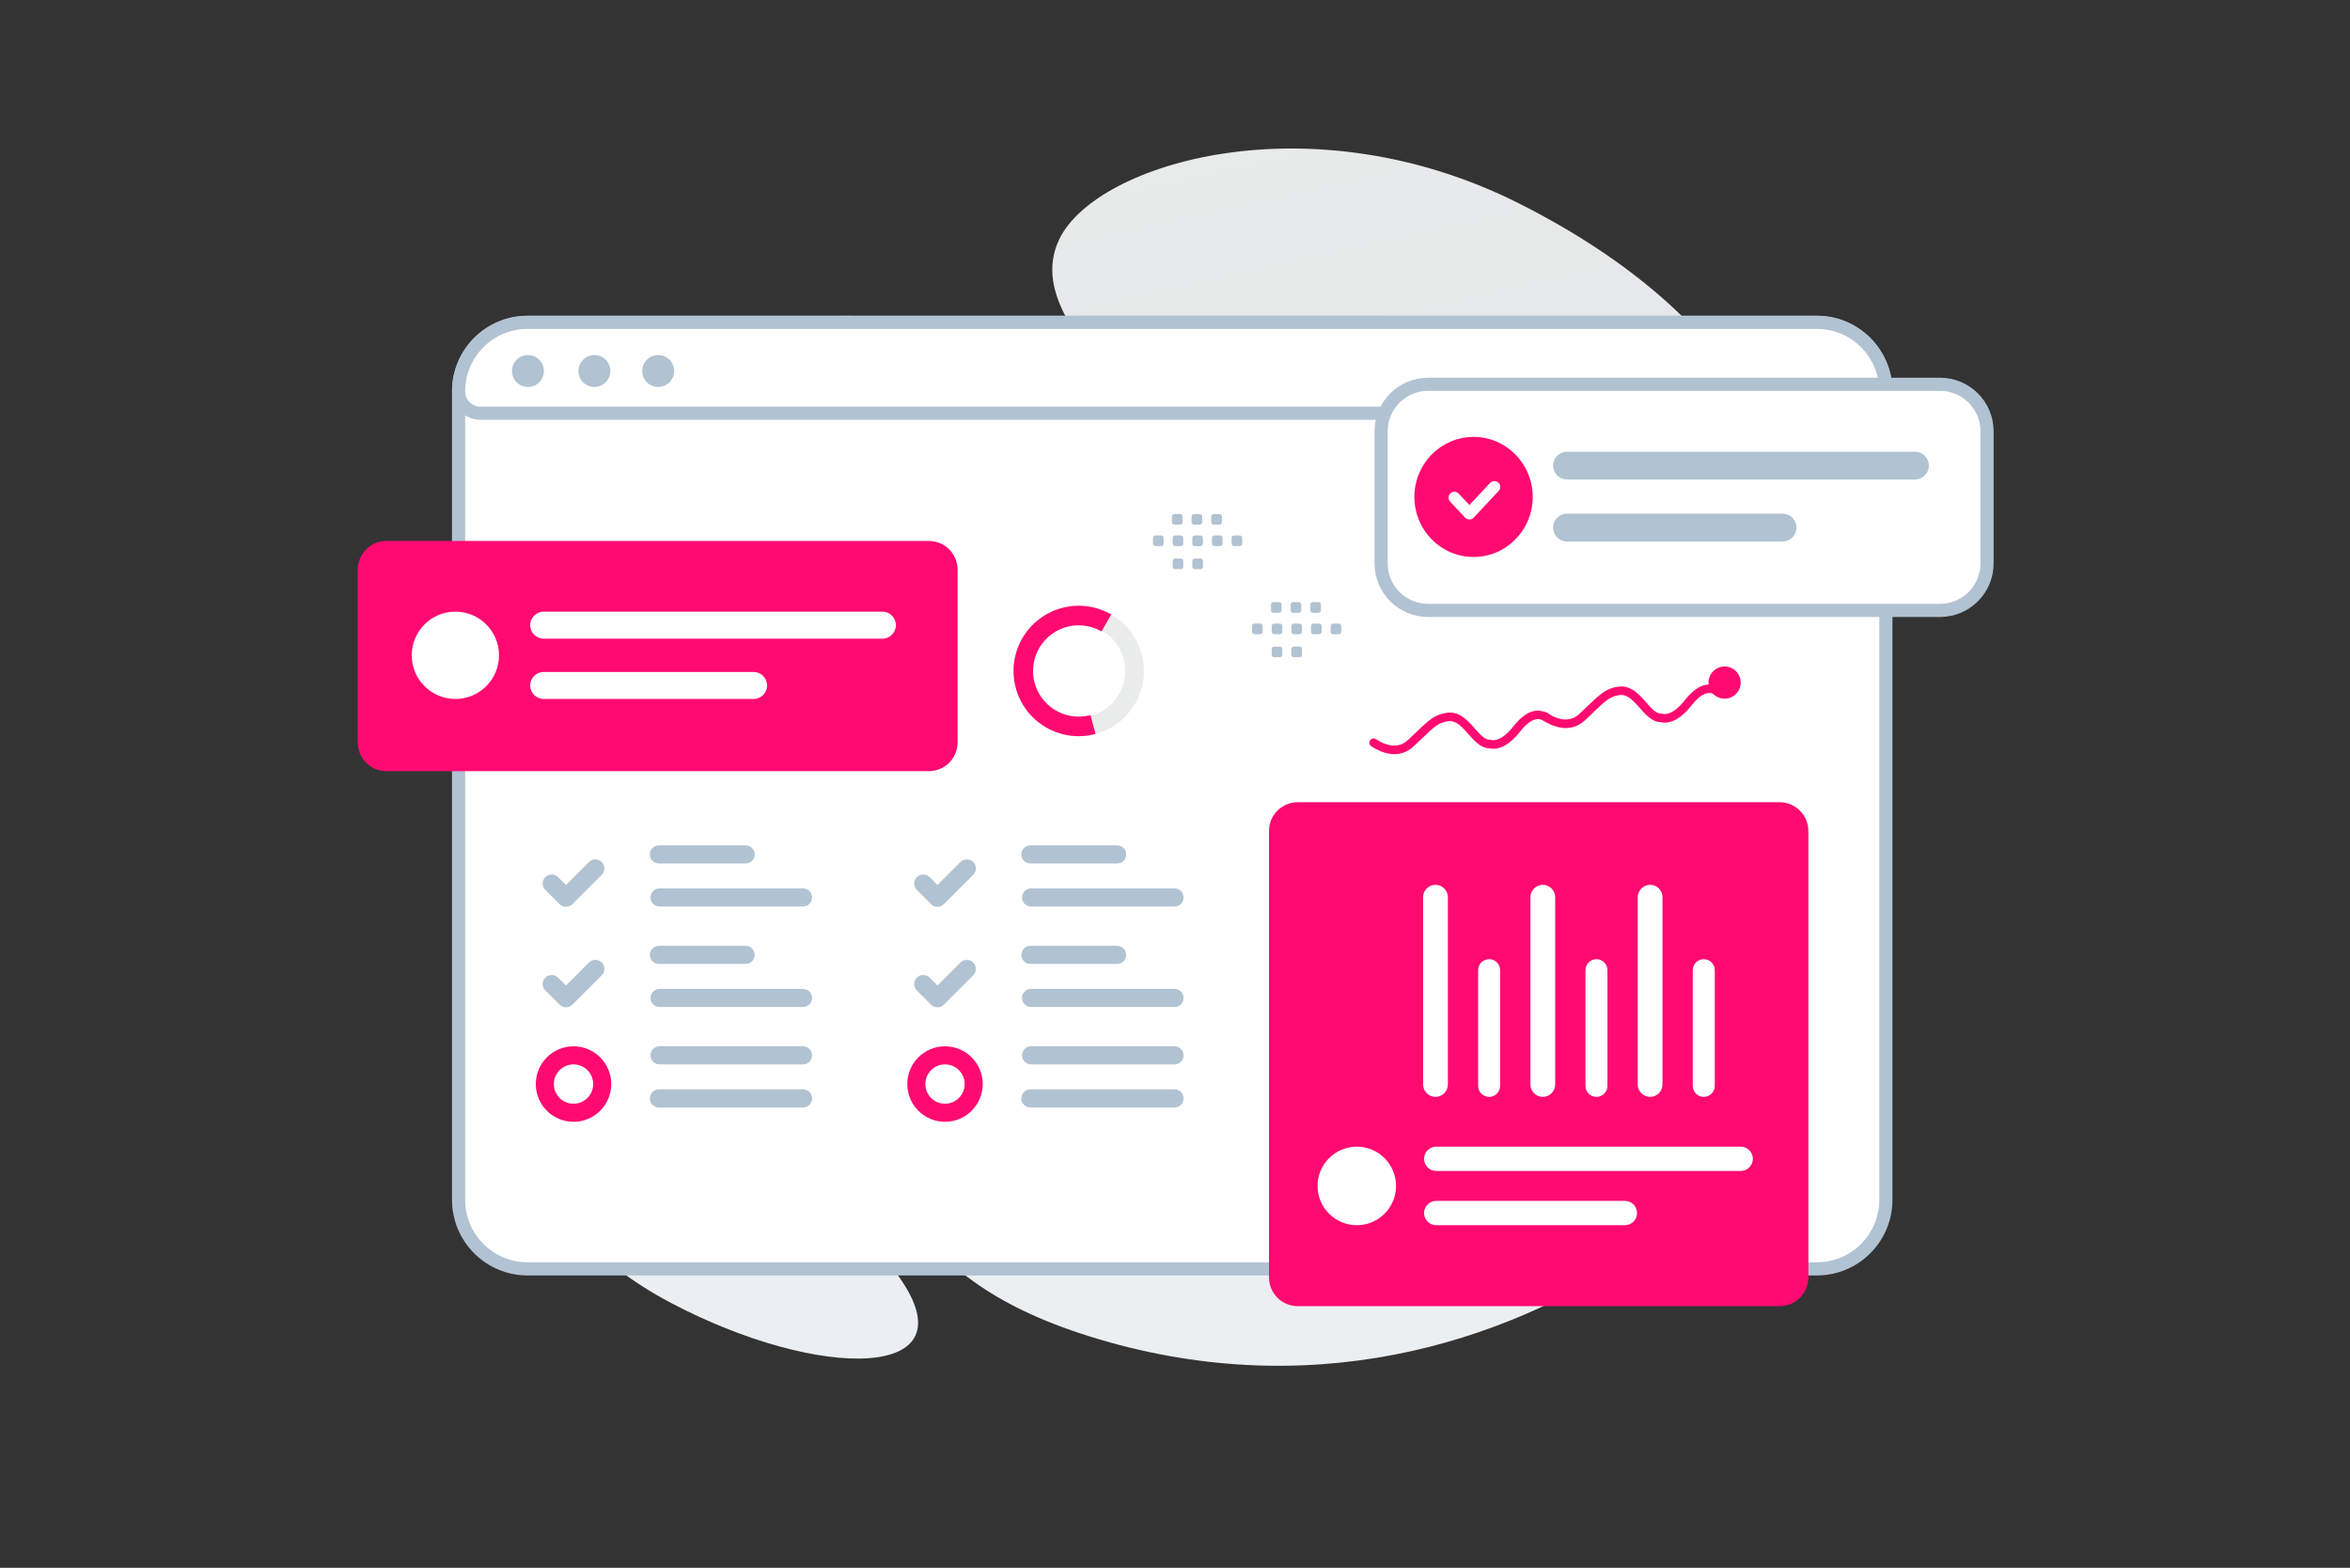
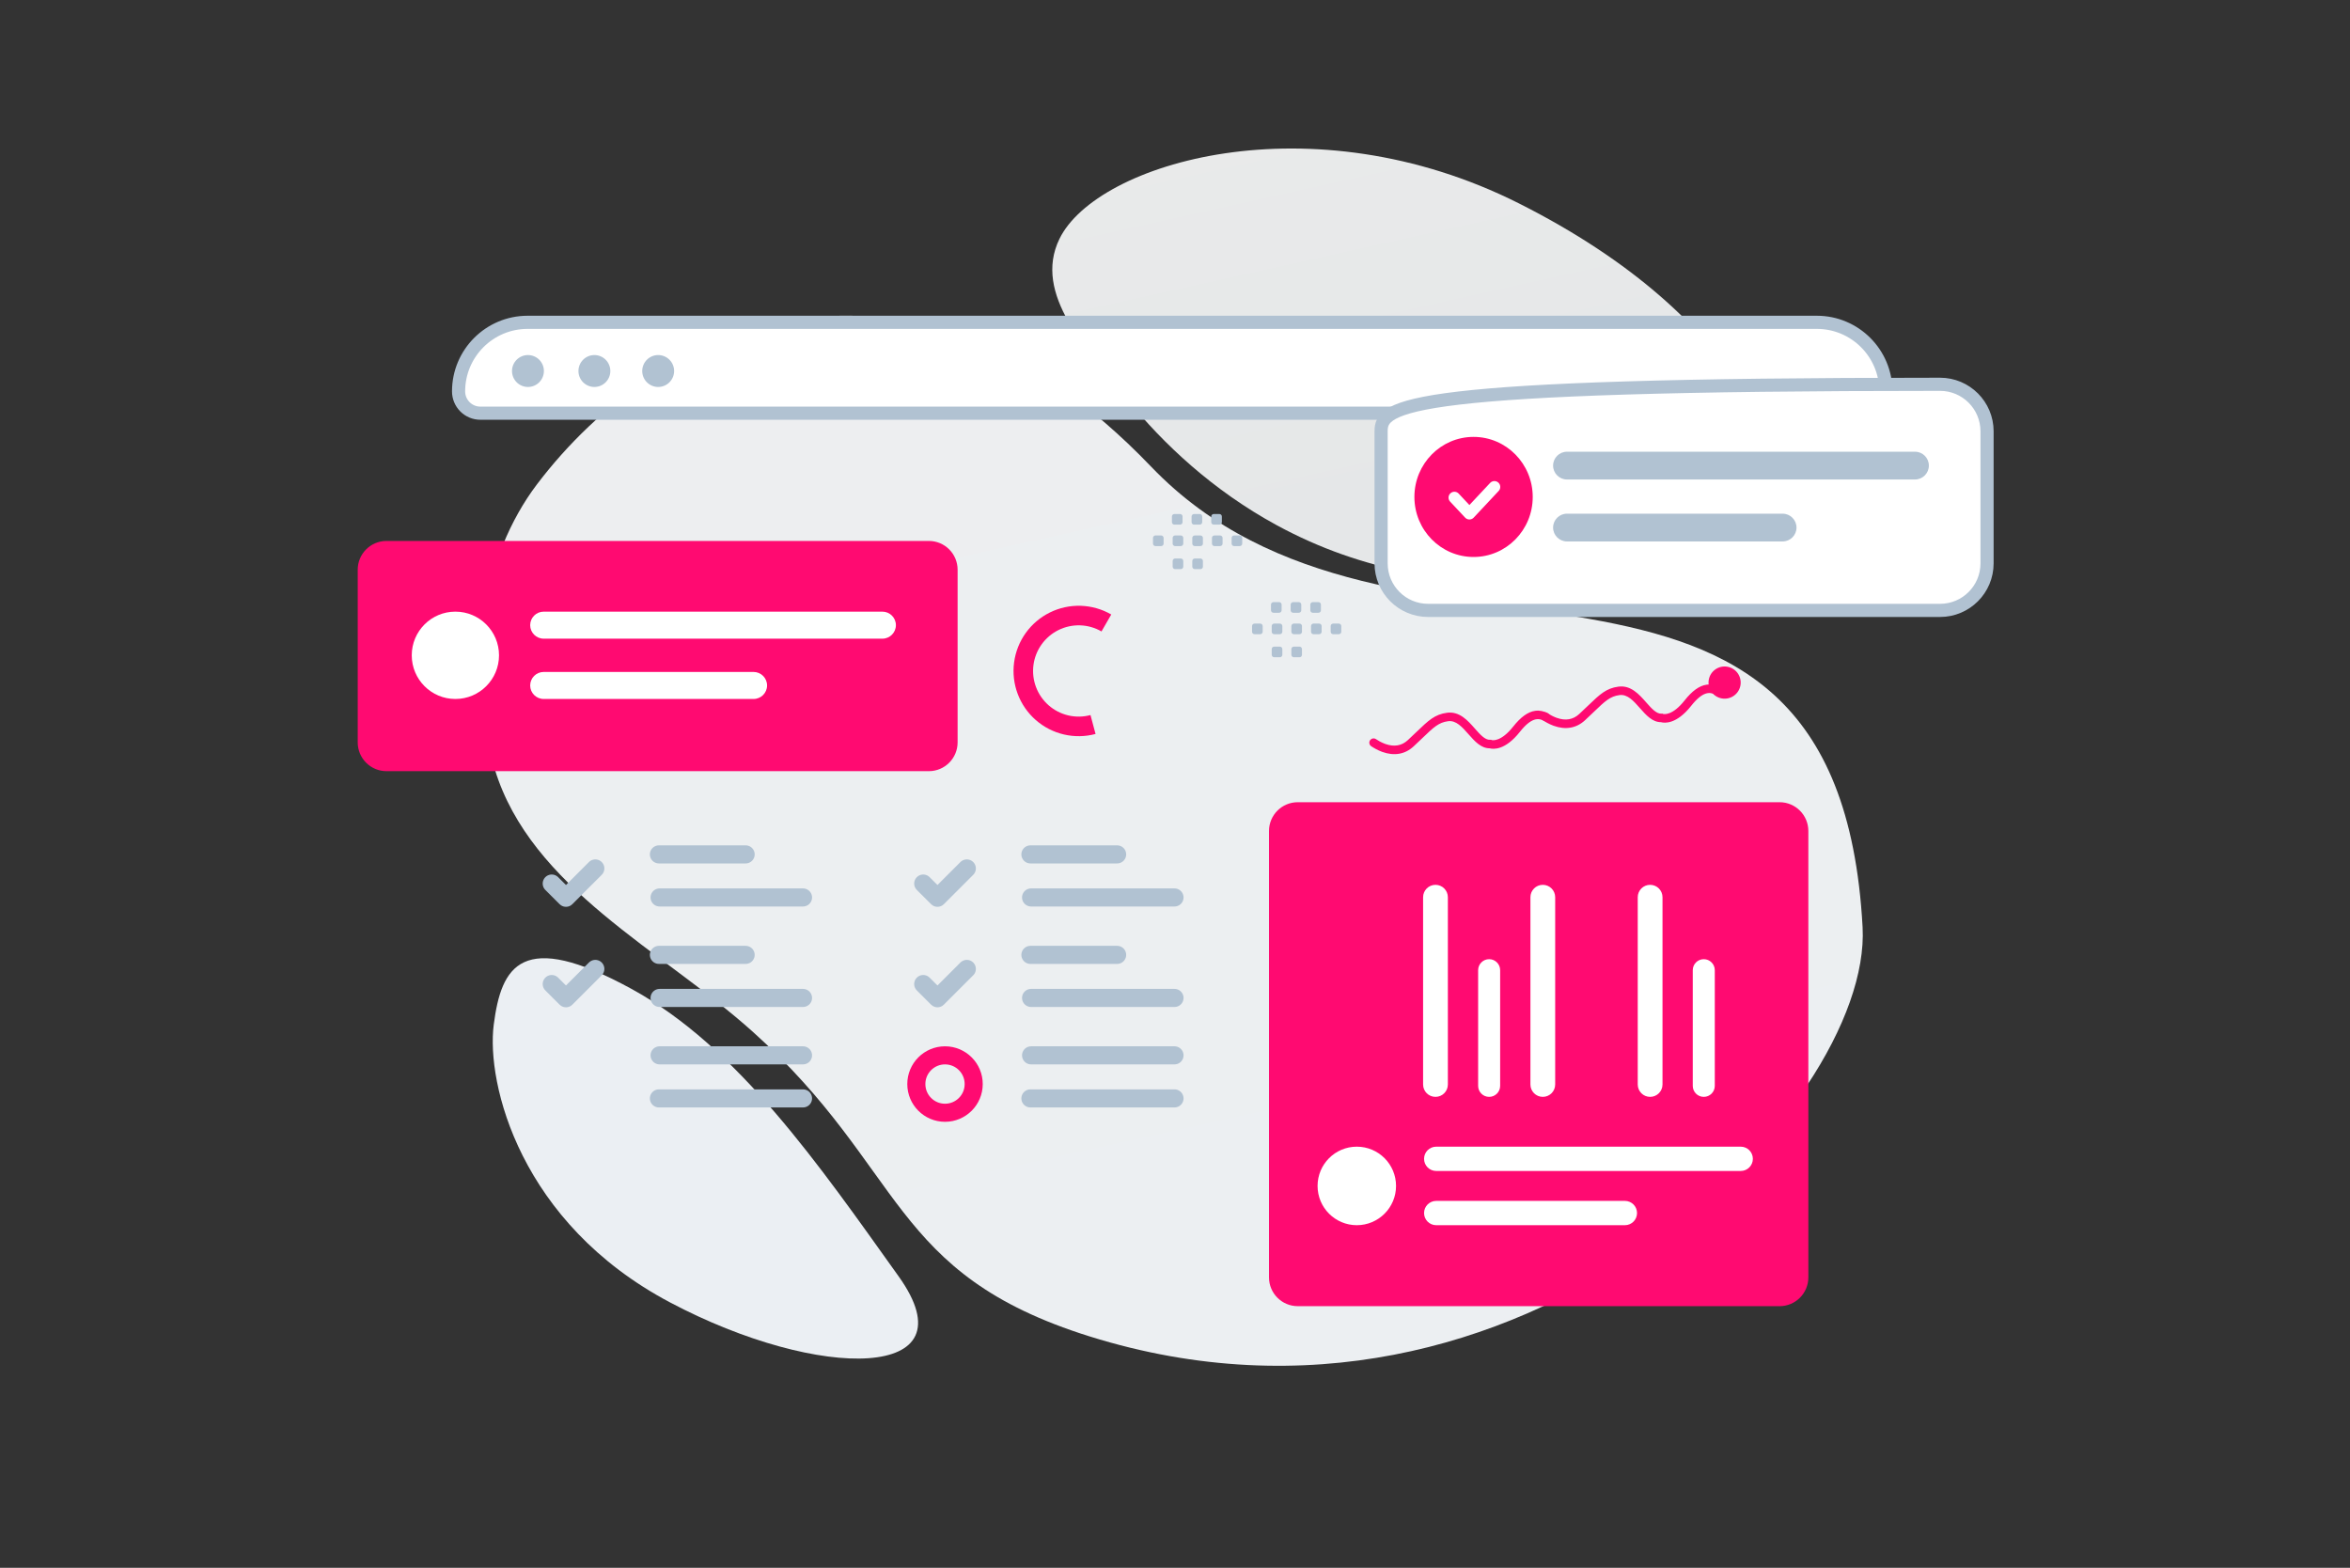
<svg xmlns="http://www.w3.org/2000/svg" width="715" height="477" viewBox="0 0 715 477" fill="none">
  <rect x="0" y="0" width="715" height="477" fill="#333333" stroke="none" />
  <g clip-path="url(#clip0_914_5463)">
    <path d="M566.705 282.103C569.666 336.69 463.019 447.686 331.569 406.603C270.433 387.493 275.611 355.777 229.123 313.977C201.415 289.063 161.601 270.224 150.528 234.01C140.962 202.753 146.829 169.155 163.413 147.302C200.71 98.156 276.007 64.503 350.198 141.937C424.388 219.37 559.055 141.319 566.705 282.103Z" fill="url(#paint0_linear_914_5463)" />
    <path d="M537.471 161.778C527.097 180.303 504.379 182.849 467.983 179.328C440.609 176.676 415.648 174.623 388.273 159.688C369.112 149.241 353.945 135.107 342.875 121.38C330.879 106.508 314.136 89.537 322.343 72.675C333.624 49.513 398.855 30.005 462.197 61.907C531.777 96.96 547.619 143.671 537.471 161.778Z" fill="url(#paint1_linear_914_5463)" />
    <path d="M273.441 388.353C249.275 354.521 224.525 318.564 192.123 300.853C158.701 282.576 152.537 293.84 150.224 311.749C147.91 329.657 158.222 372.088 203.834 396.23C249.456 420.379 296.054 420.018 273.441 388.353Z" fill="#EBEFF3" />
-     <path d="M552.786 386.043H160.527C148.93 386.043 139.524 376.632 139.524 365.027V119.078C139.524 107.473 148.93 98.061 160.527 98.061H552.786C564.384 98.061 573.788 107.473 573.788 119.078V365.027C573.788 376.632 564.384 386.043 552.786 386.043Z" fill="white" stroke="#B1C2D2" stroke-width="4" />
    <path d="M573.788 119.078C573.788 120.837 573.09 122.523 571.848 123.766C570.605 125.01 568.92 125.708 567.163 125.708H146.15C144.393 125.708 142.708 125.01 141.465 123.766C140.223 122.523 139.525 120.837 139.524 119.078C139.524 107.473 148.93 98.061 160.527 98.061H552.786C564.384 98.061 573.788 107.473 573.788 119.078Z" fill="white" stroke="#B1C2D2" stroke-width="4" />
    <path d="M160.569 117.731C161.212 117.739 161.849 117.619 162.445 117.379C163.041 117.139 163.583 116.783 164.04 116.331C164.497 115.879 164.86 115.341 165.108 114.748C165.356 114.155 165.483 113.519 165.483 112.876C165.483 112.233 165.356 111.597 165.108 111.004C164.86 110.411 164.497 109.873 164.04 109.421C163.583 108.969 163.041 108.613 162.445 108.373C161.849 108.133 161.212 108.013 160.569 108.021C159.293 108.038 158.075 108.556 157.179 109.465C156.282 110.374 155.78 111.599 155.78 112.876C155.78 114.153 156.282 115.378 157.179 116.287C158.075 117.196 159.293 117.714 160.569 117.731ZM180.784 117.731C181.426 117.739 182.064 117.619 182.66 117.379C183.255 117.139 183.798 116.783 184.255 116.331C184.712 115.879 185.075 115.341 185.322 114.748C185.57 114.155 185.698 113.519 185.698 112.876C185.698 112.233 185.57 111.597 185.322 111.004C185.075 110.411 184.712 109.873 184.255 109.421C183.798 108.969 183.255 108.613 182.66 108.373C182.064 108.133 181.426 108.013 180.784 108.021C179.508 108.038 178.29 108.556 177.394 109.465C176.497 110.374 175.994 111.599 175.994 112.876C175.994 114.153 176.497 115.378 177.394 116.287C178.29 117.196 179.508 117.714 180.784 117.731ZM200.191 117.731C200.833 117.739 201.471 117.619 202.066 117.379C202.662 117.139 203.204 116.783 203.661 116.331C204.119 115.879 204.481 115.341 204.729 114.748C204.977 114.155 205.104 113.519 205.104 112.876C205.104 112.233 204.977 111.597 204.729 111.004C204.481 110.411 204.119 109.873 203.661 109.421C203.204 108.969 202.662 108.613 202.066 108.373C201.471 108.133 200.833 108.013 200.191 108.021C198.915 108.038 197.697 108.556 196.8 109.465C195.904 110.374 195.401 111.599 195.401 112.876C195.401 114.153 195.904 115.378 196.8 116.287C197.697 117.196 198.915 117.714 200.191 117.731Z" fill="#B1C2D2" />
    <path d="M282.608 164.575H117.588C112.756 164.575 108.839 168.495 108.839 173.331V225.864C108.839 230.7 112.756 234.619 117.588 234.619H282.608C287.441 234.619 291.358 230.7 291.358 225.864V173.331C291.358 168.495 287.441 164.575 282.608 164.575Z" fill="#FF0A71" />
    <path d="M268.473 186.085H165.422C163.152 186.085 161.312 187.927 161.312 190.198C161.312 192.469 163.152 194.31 165.422 194.31H268.473C270.742 194.31 272.582 192.469 272.582 190.198C272.582 187.927 270.742 186.085 268.473 186.085Z" fill="white" />
    <path d="M229.276 204.433H165.422C163.152 204.433 161.312 206.274 161.312 208.545C161.312 210.816 163.152 212.657 165.422 212.657H229.276C231.545 212.657 233.385 210.816 233.385 208.545C233.385 206.274 231.545 204.433 229.276 204.433Z" fill="white" />
    <path d="M138.553 212.658C145.885 212.658 151.829 206.709 151.829 199.371C151.829 192.034 145.885 186.085 138.553 186.085C131.22 186.085 125.276 192.034 125.276 199.371C125.276 206.709 131.22 212.658 138.553 212.658Z" fill="white" />
    <path d="M541.45 244.065H394.849C390.017 244.065 386.1 247.985 386.1 252.82V388.633C386.1 393.468 390.017 397.388 394.849 397.388H541.45C546.282 397.388 550.199 393.468 550.199 388.633V252.82C550.199 247.985 546.282 244.065 541.45 244.065Z" fill="#FF0A71" />
    <path d="M529.624 348.863H436.973C434.933 348.863 433.278 350.518 433.278 352.56C433.278 354.602 434.933 356.257 436.973 356.257H529.624C531.664 356.257 533.319 354.602 533.319 352.56C533.319 350.518 531.664 348.863 529.624 348.863Z" fill="white" />
    <path d="M432.985 272.97V329.943C432.985 332.025 434.672 333.712 436.753 333.712H436.753C438.834 333.712 440.521 332.025 440.521 329.943V272.97C440.521 270.888 438.834 269.2 436.753 269.2H436.753C434.672 269.2 432.985 270.888 432.985 272.97Z" fill="white" />
    <path d="M465.639 272.97V329.943C465.639 332.025 467.325 333.712 469.406 333.712H469.407C471.487 333.712 473.174 332.025 473.174 329.943V272.97C473.174 270.888 471.487 269.2 469.407 269.2H469.406C467.325 269.2 465.639 270.888 465.639 272.97Z" fill="white" />
    <path d="M498.291 272.97V329.943C498.291 332.025 499.978 333.712 502.058 333.712H502.059C504.14 333.712 505.826 332.025 505.826 329.943V272.97C505.826 270.888 504.14 269.2 502.059 269.2H502.058C499.978 269.2 498.291 270.888 498.291 272.97Z" fill="white" />
    <path d="M494.382 365.359H436.973C434.933 365.359 433.278 367.014 433.278 369.056C433.278 371.098 434.933 372.753 436.973 372.753H494.382C496.423 372.753 498.077 371.098 498.077 369.056C498.077 367.014 496.423 365.359 494.382 365.359Z" fill="white" />
    <path d="M449.73 295.172V330.361C449.73 332.212 451.23 333.712 453.079 333.712H453.08C454.929 333.712 456.428 332.212 456.428 330.361V295.172C456.428 293.321 454.929 291.821 453.08 291.821H453.079C451.23 291.821 449.73 293.321 449.73 295.172Z" fill="white" />
-     <path d="M482.383 295.172V330.362C482.383 332.212 483.882 333.712 485.731 333.712H485.732C487.582 333.712 489.081 332.212 489.081 330.362V295.172C489.081 293.321 487.582 291.821 485.732 291.821H485.731C483.882 291.821 482.383 293.321 482.383 295.172Z" fill="white" />
    <path d="M515.035 295.172V330.362C515.035 332.212 516.534 333.712 518.384 333.712H518.385C520.234 333.712 521.733 332.212 521.733 330.362V295.172C521.733 293.321 520.234 291.821 518.385 291.821H518.384C516.534 291.821 515.035 293.321 515.035 295.172Z" fill="white" />
    <path d="M412.815 372.753C419.408 372.753 424.752 367.405 424.752 360.808C424.752 354.211 419.408 348.863 412.815 348.863C406.223 348.863 400.879 354.211 400.879 360.808C400.879 367.405 406.223 372.753 412.815 372.753Z" fill="white" />
-     <path d="M590.272 116.916H434.508C426.61 116.916 420.208 123.323 420.208 131.226V171.398C420.208 179.301 426.61 185.708 434.508 185.708H590.272C598.17 185.708 604.572 179.301 604.572 171.398V131.226C604.572 123.323 598.17 116.916 590.272 116.916Z" fill="white" stroke="#B1C2D2" stroke-width="4" />
+     <path d="M590.272 116.916C426.61 116.916 420.208 123.323 420.208 131.226V171.398C420.208 179.301 426.61 185.708 434.508 185.708H590.272C598.17 185.708 604.572 179.301 604.572 171.398V131.226C604.572 123.323 598.17 116.916 590.272 116.916Z" fill="white" stroke="#B1C2D2" stroke-width="4" />
    <path d="M582.647 137.429H476.76C474.428 137.429 472.537 139.321 472.537 141.654C472.537 143.988 474.428 145.88 476.76 145.88H582.647C584.979 145.88 586.87 143.988 586.87 141.654C586.87 139.321 584.979 137.429 582.647 137.429Z" fill="#B1C2D2" />
    <path d="M542.371 156.281H476.76C474.428 156.281 472.537 158.173 472.537 160.507C472.537 162.84 474.428 164.732 476.76 164.732H542.371C544.703 164.732 546.594 162.84 546.594 160.507C546.594 158.173 544.703 156.281 542.371 156.281Z" fill="#B1C2D2" />
    <path fill-rule="evenodd" clip-rule="evenodd" d="M448.34 169.455C438.399 169.455 430.34 161.275 430.34 151.188C430.34 141.1 438.399 132.921 448.34 132.921C458.281 132.921 466.341 141.1 466.341 151.188C466.341 161.275 458.281 169.455 448.34 169.455Z" fill="#FF0A71" />
    <path d="M454.679 148.144L447.075 156.262L442.51 151.392" stroke="white" stroke-width="3.568" stroke-linecap="round" stroke-linejoin="round" />
    <path d="M420.486 228.729C419.131 228.229 417.982 227.555 417.19 227.02C417.038 226.917 416.91 226.784 416.814 226.628C416.718 226.472 416.656 226.298 416.632 226.116C416.608 225.935 416.623 225.75 416.676 225.575C416.729 225.4 416.818 225.238 416.939 225.1C417.146 224.861 417.433 224.706 417.747 224.664C418.06 224.623 418.378 224.698 418.64 224.875C419.297 225.317 420.259 225.886 421.381 226.299L421.507 226.345C424.178 227.292 426.475 226.902 428.332 225.185C429.363 224.231 430.269 223.362 431.068 222.595C434.601 219.205 436.547 217.337 440.264 216.85C444.056 216.353 446.547 219.177 448.744 221.669C450.321 223.457 451.812 225.146 453.338 225.073L453.671 225.057L453.872 225.158C454.132 225.224 456.701 225.725 460.388 221.064C462.698 218.143 464.884 216.571 467.072 216.261C468.53 216.053 469.772 216.421 470.84 216.966C471.003 217.048 471.146 217.163 471.261 217.305C471.376 217.446 471.459 217.61 471.506 217.786C471.553 217.963 471.562 218.147 471.532 218.326C471.503 218.506 471.436 218.678 471.335 218.829C471.16 219.094 470.894 219.284 470.588 219.364C470.281 219.444 469.956 219.407 469.675 219.261C468.095 218.434 465.933 218.228 462.418 222.671C457.929 228.346 454.318 227.961 453.218 227.665C450.577 227.659 448.661 225.485 446.805 223.382C444.863 221.18 443.029 219.1 440.603 219.419C437.728 219.795 436.202 221.258 432.861 224.464C431.946 225.347 431.022 226.221 430.091 227.086C427.488 229.493 424.195 230.071 420.565 228.758C420.538 228.747 420.512 228.738 420.486 228.729Z" fill="#FF0A71" />
    <path d="M472.631 220.782C471.276 220.282 470.127 219.608 469.335 219.072C469.184 218.97 469.056 218.837 468.959 218.681C468.863 218.525 468.801 218.351 468.778 218.169C468.754 217.988 468.769 217.804 468.822 217.628C468.875 217.453 468.964 217.291 469.084 217.153C469.291 216.914 469.579 216.759 469.892 216.718C470.206 216.676 470.524 216.751 470.786 216.928C471.442 217.37 472.405 217.94 473.527 218.353L473.652 218.399C476.324 219.346 478.621 218.956 480.477 217.238C481.508 216.284 482.414 215.415 483.213 214.649C486.746 211.258 488.693 209.391 492.41 208.904C496.202 208.407 498.692 211.231 500.89 213.723C502.467 215.511 503.957 217.199 505.483 217.126L505.817 217.11L506.018 217.212C506.278 217.278 508.846 217.779 512.533 213.118C514.843 210.196 517.03 208.625 519.218 208.314C520.675 208.107 521.917 208.475 522.986 209.02C523.148 209.102 523.292 209.217 523.406 209.358C523.521 209.5 523.605 209.664 523.651 209.84C523.698 210.016 523.707 210.2 523.678 210.38C523.648 210.56 523.581 210.731 523.481 210.883C523.306 211.148 523.04 211.338 522.733 211.418C522.426 211.497 522.101 211.461 521.82 211.315C520.241 210.487 518.078 210.281 514.564 214.725C510.074 220.4 506.463 220.015 505.363 219.719C502.722 219.712 500.806 217.539 498.95 215.435C497.009 213.233 495.174 211.153 492.748 211.471C489.873 211.848 488.348 213.312 485.006 216.518C484.091 217.401 483.168 218.275 482.236 219.14C479.634 221.546 476.341 222.124 472.711 220.812C472.684 220.801 472.658 220.792 472.631 220.782Z" fill="#FF0A71" />
    <path d="M181.133 264.212L172.204 273.138L167.866 268.81M200.478 259.94H226.866M200.684 273.041H244.323M181.133 294.781L172.204 303.708L167.866 299.38M200.478 290.51H226.866M200.684 303.611H244.323M244.323 334.179H200.478M244.323 321.078H200.684" stroke="#B1C2D2" stroke-width="5.5" stroke-linecap="round" stroke-linejoin="round" />
-     <path d="M174.499 338.547C179.319 338.547 183.227 334.636 183.227 329.813C183.227 324.989 179.319 321.079 174.499 321.079C169.679 321.079 165.771 324.989 165.771 329.813C165.771 334.636 169.679 338.547 174.499 338.547Z" stroke="#FF0A71" stroke-width="5.5" stroke-linecap="round" stroke-linejoin="round" />
    <path d="M294.161 264.212L285.232 273.138L280.895 268.81M313.506 259.94H339.895M313.711 273.041H357.351M294.161 294.781L285.232 303.708L280.895 299.38M313.506 290.51H339.895M313.711 303.611H357.351M357.35 334.179H313.506M357.351 321.078H313.711" stroke="#B1C2D2" stroke-width="5.5" stroke-linecap="round" stroke-linejoin="round" />
    <path d="M287.527 338.547C292.347 338.547 296.254 334.636 296.254 329.813C296.254 324.989 292.347 321.079 287.527 321.079C282.707 321.079 278.799 324.989 278.799 329.813C278.799 334.636 282.707 338.547 287.527 338.547Z" stroke="#FF0A71" stroke-width="5.5" stroke-linecap="round" stroke-linejoin="round" />
    <path d="M523.836 212.485C526.495 212.974 529.046 211.214 529.535 208.554C530.024 205.894 528.265 203.341 525.607 202.852C522.949 202.362 520.398 204.122 519.909 206.782C519.42 209.442 521.178 211.995 523.836 212.485Z" fill="#FF0A71" />
    <path fill-rule="evenodd" clip-rule="evenodd" d="M407.343 192.951H405.618C405.419 192.95 405.228 192.871 405.087 192.73C404.946 192.589 404.866 192.397 404.866 192.198V190.472C404.866 190.055 405.205 189.719 405.618 189.719H407.343C407.542 189.72 407.733 189.799 407.874 189.94C408.015 190.081 408.095 190.272 408.096 190.472V192.198C408.096 192.297 408.077 192.395 408.039 192.486C408.001 192.578 407.946 192.661 407.876 192.731C407.806 192.801 407.723 192.856 407.631 192.894C407.54 192.932 407.442 192.951 407.343 192.951ZM401.364 192.951H399.639C399.44 192.95 399.249 192.871 399.108 192.729C398.967 192.588 398.888 192.397 398.887 192.198V190.472C398.887 190.055 399.226 189.719 399.639 189.719H401.364C401.564 189.72 401.755 189.799 401.895 189.94C402.036 190.081 402.116 190.272 402.117 190.472V192.198C402.116 192.397 402.036 192.588 401.895 192.729C401.755 192.871 401.564 192.95 401.364 192.951ZM395.381 192.951H393.657C393.458 192.95 393.267 192.871 393.126 192.73C392.985 192.588 392.905 192.397 392.904 192.198V190.472C392.904 190.055 393.243 189.719 393.657 189.719H395.381C395.795 189.719 396.134 190.058 396.134 190.472V192.198C396.134 192.297 396.115 192.395 396.077 192.486C396.039 192.578 395.984 192.661 395.914 192.731C395.844 192.801 395.761 192.856 395.669 192.894C395.578 192.932 395.48 192.951 395.381 192.951ZM389.402 192.951H387.678C387.479 192.95 387.288 192.871 387.147 192.73C387.006 192.588 386.926 192.397 386.925 192.198V190.472C386.925 190.055 387.264 189.719 387.678 189.719H389.402C389.819 189.719 390.159 190.058 390.159 190.472V192.198C390.156 192.398 390.076 192.588 389.934 192.729C389.793 192.87 389.602 192.95 389.402 192.951ZM383.423 192.951H381.698C381.499 192.951 381.307 192.871 381.165 192.73C381.023 192.589 380.943 192.398 380.942 192.198V190.472C380.942 190.055 381.281 189.719 381.698 189.719H383.423C383.623 189.72 383.814 189.799 383.955 189.94C384.095 190.081 384.175 190.272 384.176 190.472V192.198C384.175 192.397 384.095 192.588 383.955 192.729C383.814 192.871 383.623 192.95 383.423 192.951ZM401.145 186.426H399.421C399.222 186.425 399.03 186.346 398.889 186.205C398.748 186.064 398.669 185.873 398.668 185.673V183.944C398.668 183.53 399.007 183.19 399.421 183.19H401.145C401.562 183.19 401.898 183.53 401.898 183.944V185.669C401.899 185.769 401.879 185.867 401.842 185.959C401.804 186.051 401.749 186.134 401.679 186.204C401.609 186.275 401.526 186.331 401.434 186.369C401.342 186.407 401.244 186.426 401.145 186.426ZM395.166 186.426H393.441C393.242 186.425 393.051 186.346 392.91 186.205C392.769 186.064 392.689 185.873 392.689 185.673V183.944C392.689 183.53 393.028 183.19 393.441 183.19H395.166C395.58 183.19 395.919 183.53 395.919 183.944V185.669C395.92 185.769 395.9 185.867 395.863 185.959C395.825 186.051 395.77 186.134 395.7 186.204C395.63 186.275 395.547 186.331 395.455 186.369C395.363 186.407 395.265 186.426 395.166 186.426ZM389.187 186.426H387.462C387.262 186.426 387.071 186.347 386.929 186.206C386.787 186.065 386.707 185.873 386.706 185.673V183.944C386.706 183.53 387.045 183.19 387.462 183.19H389.187C389.6 183.19 389.939 183.53 389.939 183.944V185.669C389.939 185.869 389.86 186.061 389.719 186.203C389.578 186.345 389.387 186.425 389.187 186.426ZM395.381 199.96H393.657C393.458 199.96 393.267 199.88 393.125 199.739C392.984 199.598 392.905 199.406 392.904 199.207V197.481C392.904 197.064 393.243 196.728 393.657 196.728H395.381C395.795 196.728 396.134 197.067 396.134 197.481V199.207C396.135 199.306 396.115 199.404 396.077 199.495C396.04 199.587 395.984 199.67 395.914 199.74C395.844 199.81 395.761 199.865 395.67 199.903C395.578 199.941 395.48 199.96 395.381 199.96ZM389.402 199.96H387.678C387.479 199.96 387.288 199.88 387.146 199.739C387.005 199.598 386.926 199.406 386.925 199.207V197.481C386.925 197.064 387.264 196.728 387.678 196.728H389.402C389.819 196.728 390.159 197.067 390.159 197.481V199.207C390.157 199.406 390.076 199.597 389.935 199.738C389.793 199.88 389.602 199.959 389.402 199.96ZM377.203 166.14H375.478C375.279 166.14 375.087 166.061 374.946 165.919C374.805 165.778 374.726 165.587 374.726 165.387V163.661C374.726 163.244 375.065 162.908 375.478 162.908H377.203C377.402 162.909 377.593 162.989 377.734 163.13C377.875 163.271 377.954 163.462 377.955 163.661V165.387C377.955 165.486 377.936 165.584 377.898 165.676C377.861 165.767 377.805 165.85 377.735 165.92C377.666 165.99 377.582 166.046 377.491 166.083C377.4 166.121 377.302 166.14 377.203 166.14ZM371.224 166.14H369.499C369.3 166.139 369.109 166.06 368.968 165.919C368.827 165.778 368.747 165.587 368.746 165.387V163.661C368.746 163.244 369.086 162.908 369.499 162.908H371.224C371.423 162.909 371.614 162.989 371.755 163.13C371.896 163.271 371.975 163.462 371.976 163.661V165.387C371.975 165.587 371.896 165.778 371.755 165.919C371.614 166.06 371.423 166.139 371.224 166.14ZM365.241 166.14H363.516C363.317 166.139 363.126 166.06 362.985 165.919C362.844 165.778 362.764 165.587 362.764 165.387V163.661C362.764 163.244 363.103 162.908 363.516 162.908H365.241C365.655 162.908 365.994 163.248 365.994 163.661V165.387C365.994 165.486 365.975 165.584 365.937 165.676C365.899 165.767 365.843 165.85 365.774 165.92C365.704 165.99 365.62 166.045 365.529 166.083C365.438 166.121 365.34 166.14 365.241 166.14ZM359.262 166.14H357.537C357.338 166.139 357.147 166.06 357.006 165.919C356.865 165.778 356.785 165.587 356.785 165.387V163.661C356.785 163.244 357.124 162.908 357.537 162.908H359.262C359.679 162.908 360.018 163.248 360.018 163.661V165.387C360.016 165.587 359.935 165.778 359.794 165.918C359.652 166.059 359.461 166.139 359.262 166.14ZM353.283 166.14H351.558C351.358 166.14 351.166 166.061 351.025 165.92C350.883 165.779 350.803 165.587 350.802 165.387V163.661C350.802 163.244 351.141 162.908 351.558 162.908H353.283C353.482 162.909 353.673 162.989 353.814 163.13C353.955 163.271 354.035 163.462 354.035 163.661V165.387C354.035 165.587 353.955 165.778 353.814 165.919C353.673 166.06 353.482 166.139 353.283 166.14ZM371.004 159.616H369.28C369.08 159.615 368.889 159.535 368.748 159.394C368.607 159.253 368.528 159.062 368.527 158.863V157.134C368.527 156.719 368.867 156.38 369.28 156.38H371.004C371.422 156.38 371.757 156.719 371.757 157.134V158.859C371.757 158.958 371.738 159.056 371.701 159.148C371.663 159.24 371.608 159.324 371.538 159.394C371.468 159.464 371.385 159.52 371.293 159.558C371.202 159.596 371.104 159.616 371.004 159.616ZM365.025 159.616H363.301C363.101 159.615 362.91 159.535 362.769 159.394C362.629 159.253 362.549 159.062 362.548 158.863V157.134C362.548 156.719 362.888 156.38 363.301 156.38H365.025C365.439 156.38 365.778 156.719 365.778 157.134V158.859C365.778 158.958 365.759 159.056 365.722 159.148C365.684 159.24 365.629 159.324 365.559 159.394C365.489 159.464 365.406 159.52 365.314 159.558C365.223 159.596 365.125 159.616 365.025 159.616ZM359.046 159.616H357.322C357.122 159.616 356.93 159.536 356.788 159.395C356.647 159.254 356.567 159.063 356.565 158.863V157.134C356.565 156.719 356.905 156.38 357.322 156.38H359.046C359.46 156.38 359.799 156.719 359.799 157.134V158.859C359.799 159.059 359.72 159.251 359.579 159.392C359.438 159.534 359.246 159.614 359.046 159.616ZM365.241 173.15H363.516C363.317 173.149 363.126 173.069 362.985 172.928C362.844 172.787 362.765 172.595 362.764 172.396V170.67C362.764 170.253 363.103 169.917 363.516 169.917H365.241C365.655 169.917 365.994 170.257 365.994 170.67V172.396C365.994 172.495 365.975 172.593 365.937 172.684C365.899 172.776 365.844 172.859 365.774 172.929C365.704 172.999 365.621 173.055 365.529 173.092C365.438 173.13 365.34 173.15 365.241 173.15ZM359.262 173.15H357.537C357.338 173.149 357.147 173.069 357.006 172.928C356.865 172.787 356.786 172.595 356.785 172.396V170.67C356.785 170.253 357.124 169.917 357.537 169.917H359.262C359.679 169.917 360.018 170.257 360.018 170.67V172.396C360.016 172.596 359.935 172.786 359.794 172.927C359.652 173.068 359.461 173.148 359.262 173.15Z" fill="#B1C2D2" />
-     <path d="M309.047 209.27C311.88 219.854 322.751 226.134 333.327 223.298C343.902 220.463 350.179 209.584 347.345 199.001C344.511 188.418 333.641 182.138 323.065 184.973C312.489 187.809 306.213 198.687 309.047 209.27Z" fill="url(#paint2_linear_914_5463)" />
-     <path d="M314.519 207.803C316.543 215.363 324.307 219.849 331.861 217.823C339.415 215.798 343.898 208.028 341.874 200.468C339.85 192.909 332.085 188.423 324.531 190.449C316.977 192.474 312.494 200.244 314.519 207.803Z" fill="white" />
    <path d="M333.327 223.299C330.178 224.143 326.87 224.197 323.695 223.456C320.52 222.716 317.576 221.203 315.125 219.052C312.674 216.901 310.791 214.178 309.643 211.124C308.494 208.071 308.116 204.782 308.542 201.547C308.967 198.313 310.183 195.233 312.082 192.581C313.981 189.929 316.504 187.787 319.428 186.344C322.352 184.901 325.586 184.202 328.845 184.308C332.103 184.415 335.285 185.324 338.108 186.955L335.135 192.11C333.159 190.968 330.931 190.331 328.651 190.256C326.37 190.181 324.105 190.671 322.059 191.682C320.012 192.691 318.245 194.191 316.916 196.047C315.586 197.903 314.734 200.059 314.436 202.323C314.139 204.588 314.403 206.891 315.208 209.028C316.012 211.165 317.33 213.071 319.046 214.577C320.762 216.082 322.823 217.141 325.045 217.66C327.268 218.178 329.583 218.141 331.788 217.55L333.327 223.299Z" fill="#FF0A71" />
  </g>
  <defs>
    <linearGradient id="paint0_linear_914_5463" x1="439.24" y1="609.306" x2="239.485" y2="-291.292" gradientUnits="userSpaceOnUse">
      <stop stop-color="#EBEFF3" />
      <stop offset="1" stop-color="#EEEEEE" />
    </linearGradient>
    <linearGradient id="paint1_linear_914_5463" x1="467.589" y1="281.844" x2="375.007" y2="-133.893" gradientUnits="userSpaceOnUse">
      <stop stop-color="#E1E4E5" />
      <stop offset="1" stop-color="#EEEEEE" />
    </linearGradient>
    <linearGradient id="paint2_linear_914_5463" x1="287.794" y1="215.846" x2="388.919" y2="187.503" gradientUnits="userSpaceOnUse">
      <stop stop-color="#E7E9E9" />
      <stop offset="1" stop-color="#EEEEEE" />
    </linearGradient>
    <clipPath id="clip0_914_5463">
      <rect width="715" height="477" fill="white" />
    </clipPath>
  </defs>
</svg>